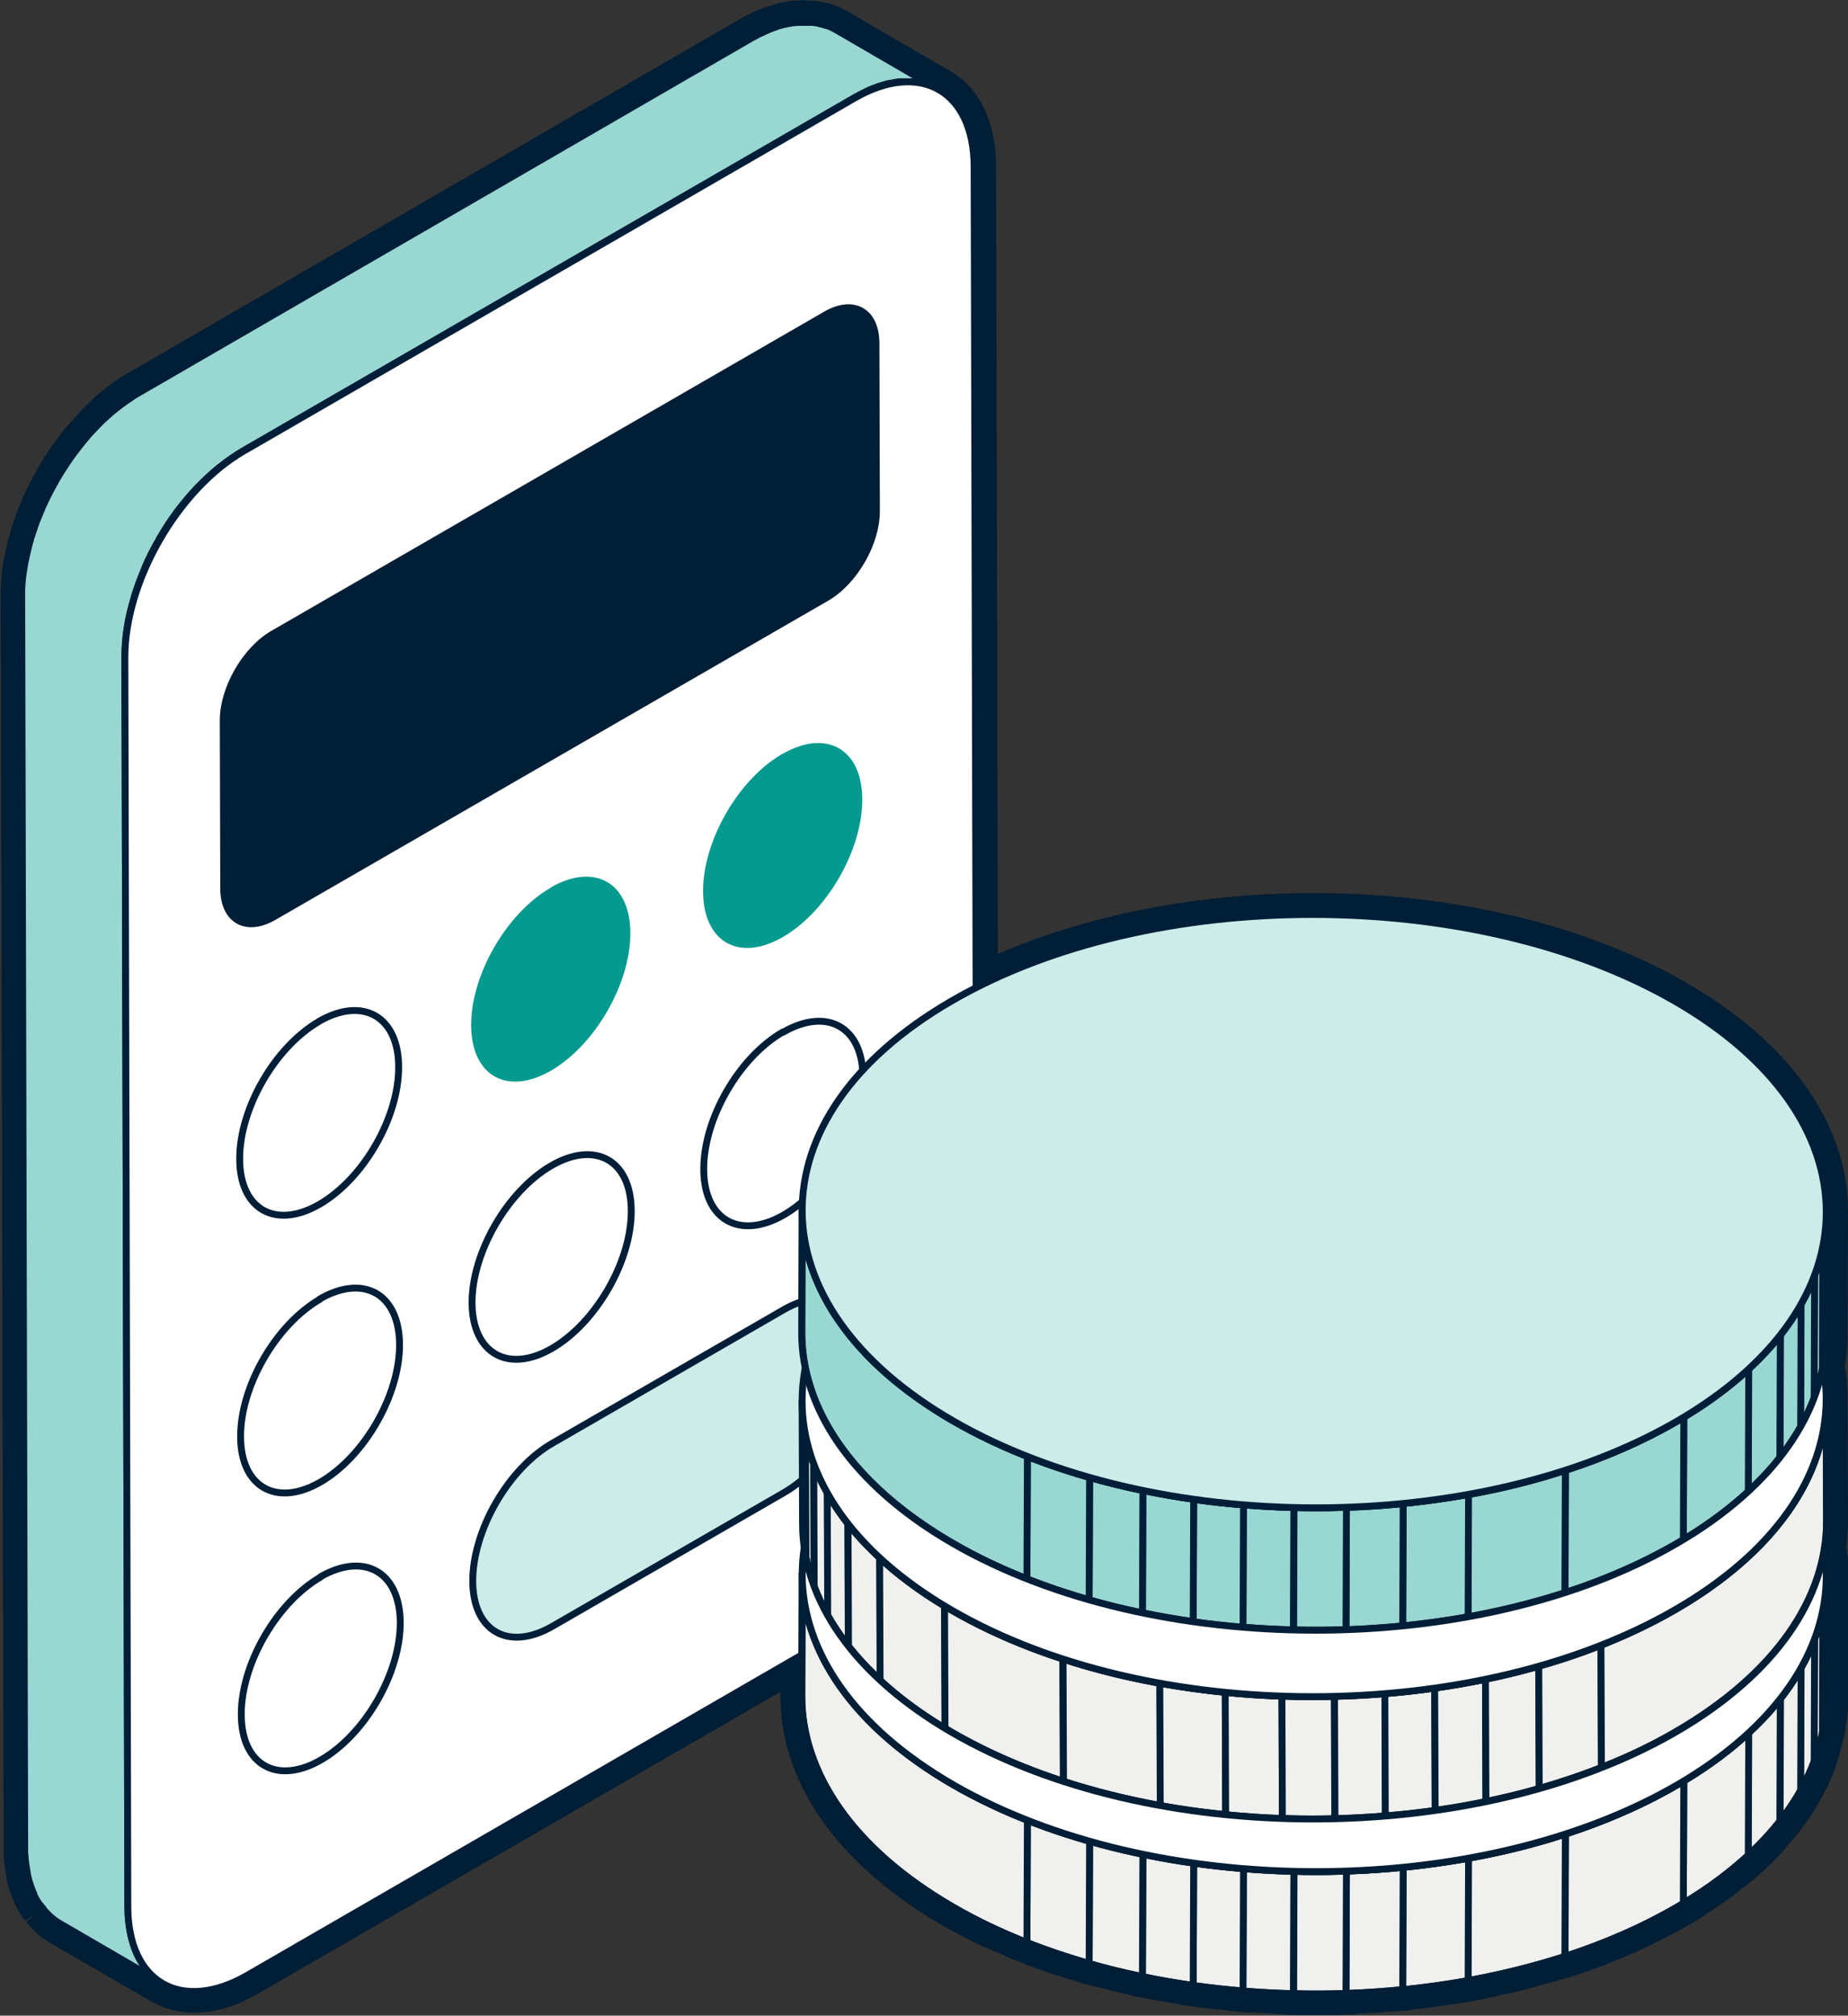
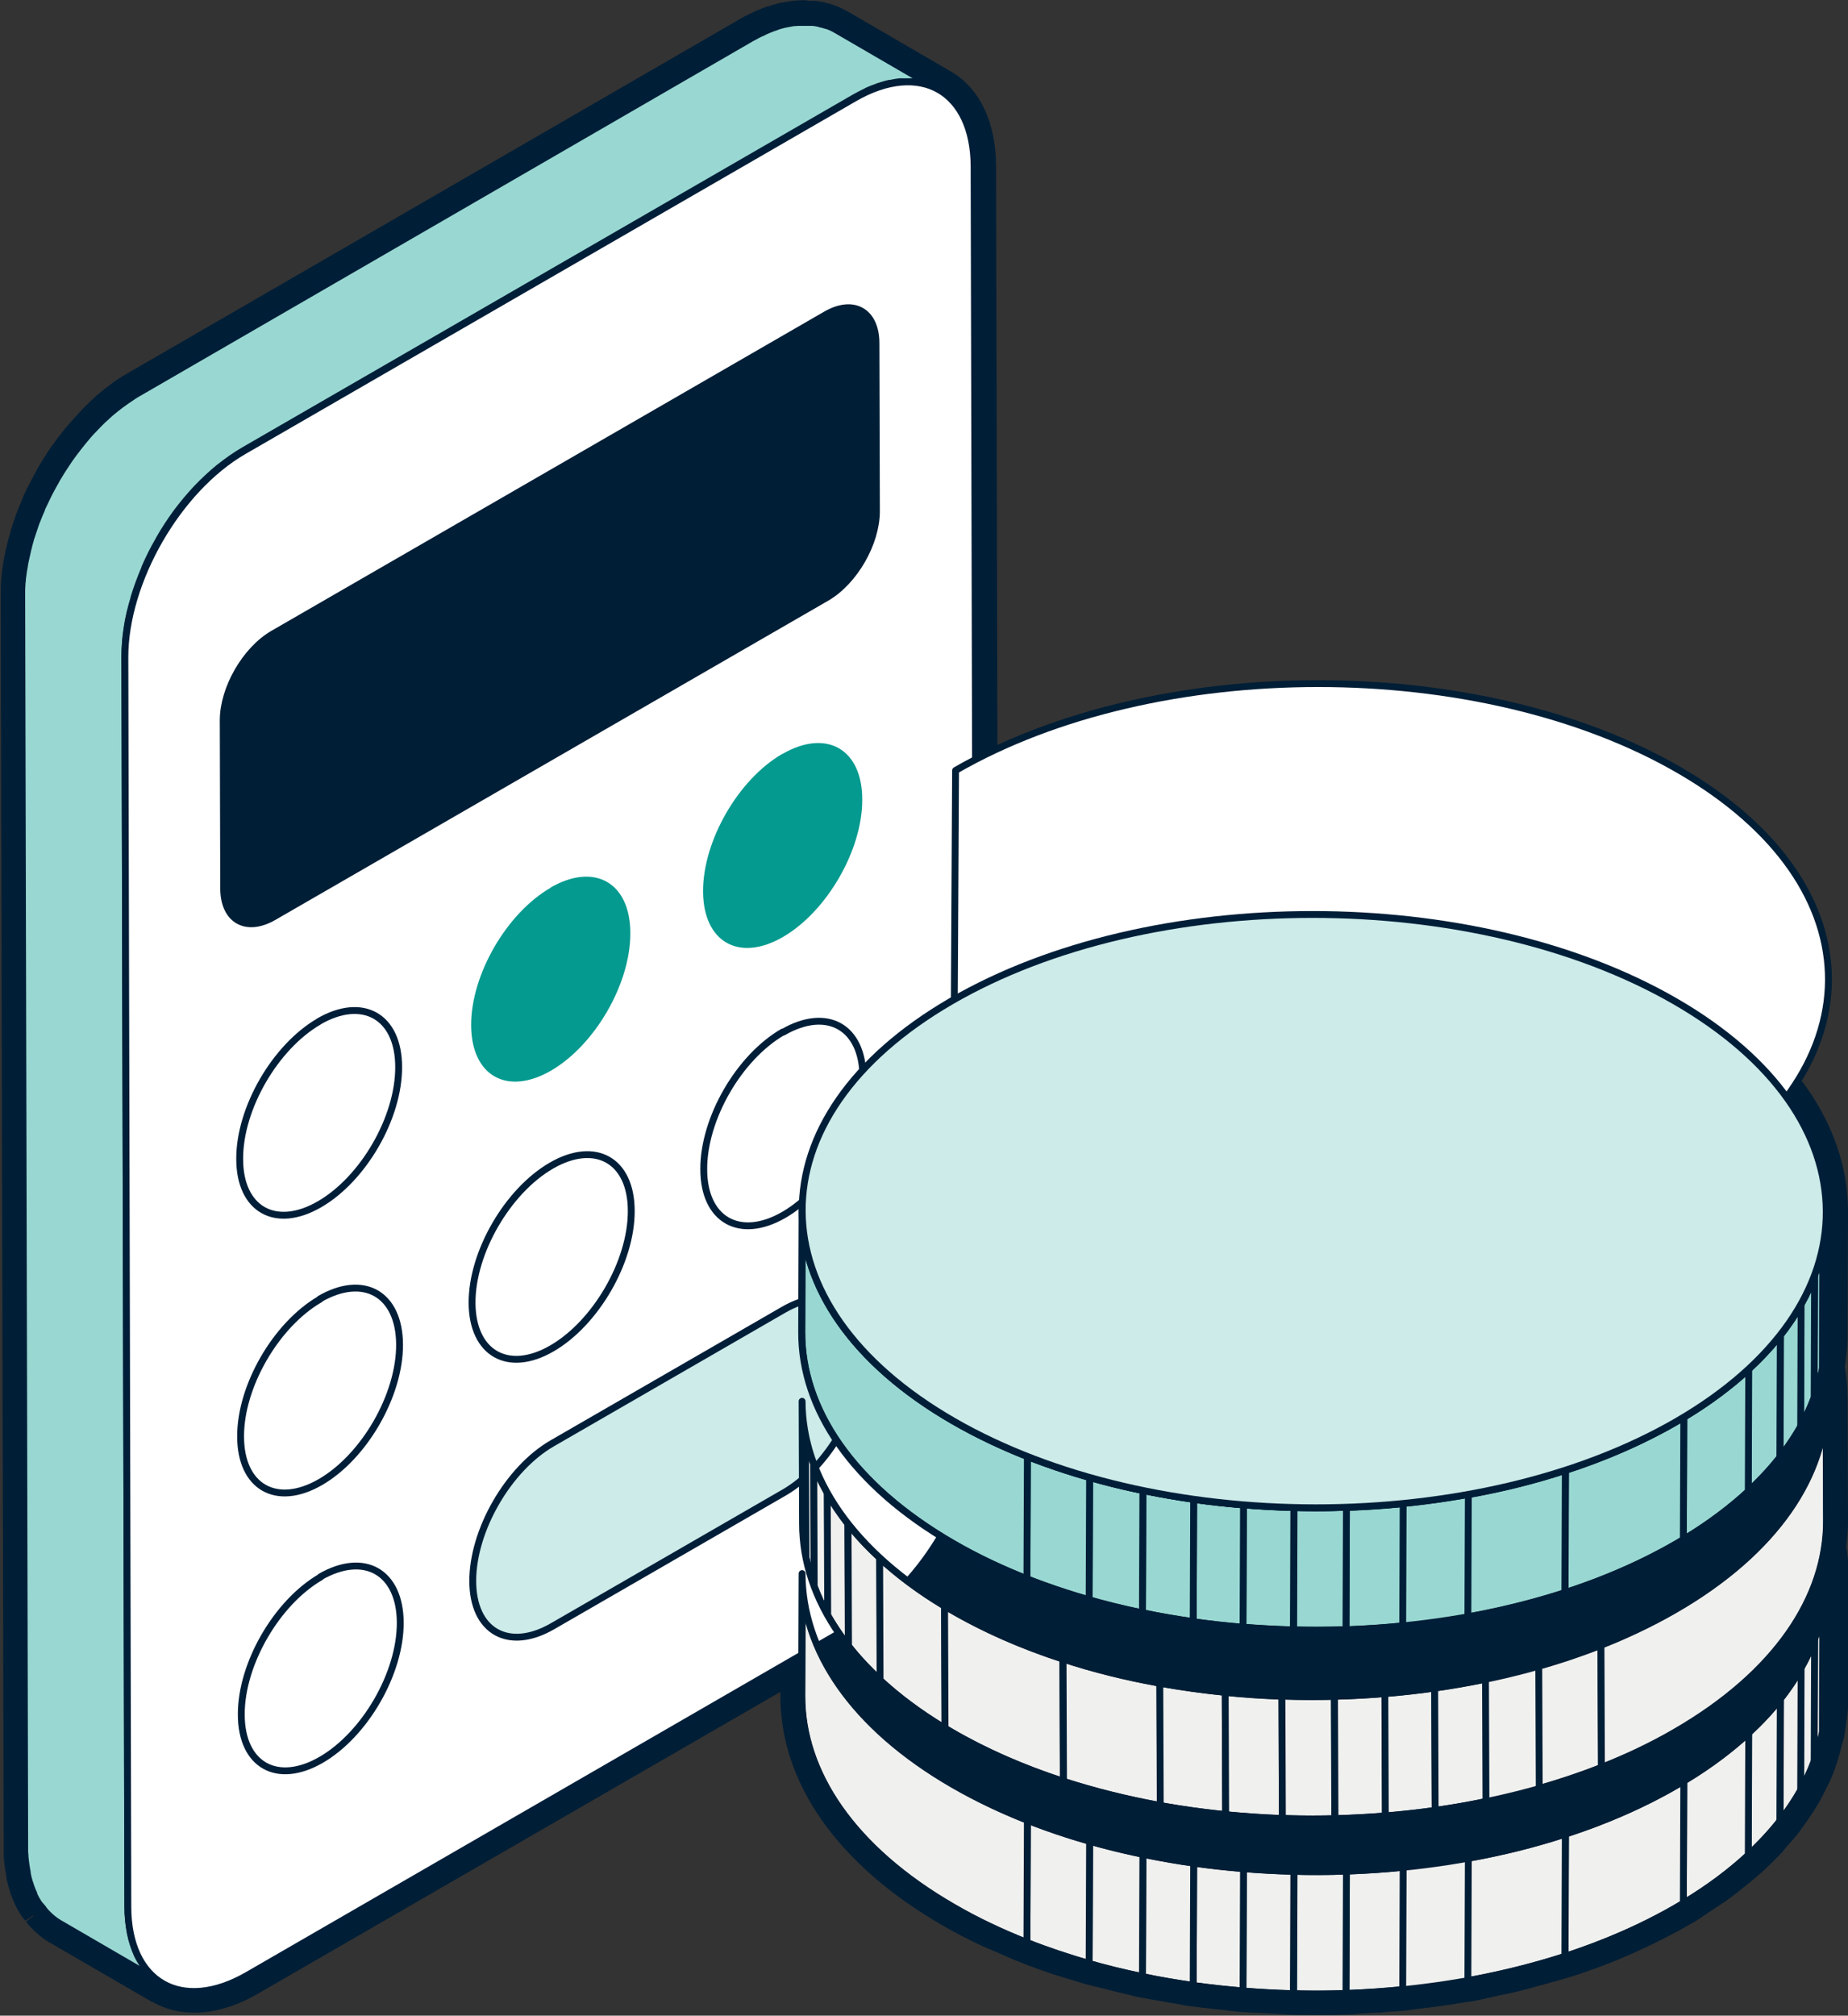
<svg xmlns="http://www.w3.org/2000/svg" viewBox="0 0 80.8 88.09">
  <rect x="0" y="0" width="80.8" height="88.09" fill="#333333" stroke="none" />
  <clipPath id="a">
    <path d="m79.85 68.89-.02 5.35c0 3.3-2.18 6.59-6.51 9.11-8.71 5.06-22.89 5.06-31.66 0-4.41-2.55-6.62-5.89-6.61-9.23l.02-5.35c0 3.34 2.19 6.68 6.61 9.23 8.77 5.06 22.95 5.06 31.66 0 4.33-2.52 6.5-5.81 6.51-9.11z" />
  </clipPath>
  <clipPath id="b">
    <path d="m35.07 61.24.02 5.35c0 3.3 2.18 6.59 6.51 9.11 8.71 5.06 22.89 5.06 31.66 0 4.41-2.55 6.62-5.89 6.61-9.23l-.02-5.35c0 3.34-2.19 6.68-6.61 9.23-8.77 5.06-22.95 5.06-31.66 0-4.33-2.52-6.5-5.81-6.51-9.11z" />
  </clipPath>
  <clipPath id="c">
    <path d="m79.85 52.99-.02 5.35c0 3.3-2.18 6.59-6.51 9.11-8.71 5.06-22.89 5.06-31.66 0-4.41-2.55-6.62-5.89-6.61-9.23l.02-5.35c0 3.34 2.19 6.68 6.61 9.23 8.77 5.06 22.95 5.06 31.66 0 4.33-2.52 6.5-5.81 6.51-9.11z" />
  </clipPath>
  <path d="m80.71 67.68c.06-.44.09-.84.09-1.23l-.02-5.29s0-.01 0-.02c0-.02 0-.05 0-.07 0-.44-.04-.89-.12-1.35v-.02s.01-.05.01-.05c.06-.4.1-.76.11-1.09 0-.07 0-.15 0-.22l.02-5.31s0-.02 0-.03 0-.03 0-.04c0-3.83-2.52-7.39-7.08-10.02-4.37-2.52-10.16-3.91-16.3-3.91-4.99 0-9.83.94-13.79 2.66l-.08-34.41c0-1.92-.7-3.4-1.96-4.15 0 0-.01 0-.02-.01 0 0-.01 0-.02-.01l-4.47-2.6s0 0-.01 0c-.19-.11-.37-.2-.59-.28-.13-.05-.26-.08-.41-.12-.03 0-.05-.01-.09-.02-.14-.03-.28-.05-.41-.06h-.24s-.09-.02-.15-.02c-.09 0-.18 0-.27.01-.02 0-.04 0-.06 0 0 0-.01 0-.02 0l-.2.02c-.12.02-.22.03-.31.05l-.08.02s-.02 0-.03 0-.01 0-.02 0l-.1.02c-.11.03-.2.05-.28.08l-.16.05s-.04.01-.06.02-.02 0-.03 0c-.08.03-.16.06-.25.09-.08.03-.16.07-.24.1l-.11.05s-.1.05-.15.07c-.07.03-.15.08-.24.12l-.18.1-26.72 15.45-.05.03s0 0-.01 0c-.08.05-.16.1-.25.15-.08.05-.17.11-.25.16-.09.06-.17.12-.25.18-.09.07-.17.13-.26.2l-.25.2c-.1.08-.18.15-.26.23-.09.08-.17.16-.25.24-.08.07-.16.15-.24.24l-.18.19s-.02.02-.02.03-.02.02-.03.03c-.07.08-.15.16-.22.24s-.15.17-.22.25c-.08.09-.15.18-.22.27-.09.11-.17.22-.26.34-.12.16-.24.33-.35.49-.14.22-.28.44-.41.66l-.05.08s-.01.02-.02.04c0 0-.01.02-.01.03-.07.13-.13.24-.19.35-.06.12-.12.23-.18.34-.05.09-.09.19-.14.29s-.09.19-.12.28l-.03.07-.02.05-.06.14-.11.27c-.04.1-.07.19-.1.28-.04.1-.07.2-.1.29s-.06.19-.1.32v.03c-.02.08-.05.15-.07.23-.03.1-.06.2-.08.31-.02.1-.05.2-.07.3s-.04.2-.06.29c-.02.1-.03.19-.05.29s-.03.19-.04.29-.02.19-.03.29c0 .09-.02.18-.02.28s-.01.2-.01.29v.26l.13 54.64v.29c0 .09 0 .19.02.28 0 .09.02.19.03.29.01.11.03.21.05.3 0 .03.01.07.02.11v.02.03l.02.12c.03.13.06.24.09.35s.07.23.11.34.08.21.13.31v.01c.01.03 0 .02.02.05.07.15.16.31.25.45.07.1.13.19.21.27l.33-.22s0 .01.02.02l-.32.24.04.05c.05.07.11.14.17.2.25.27.51.48.78.64l4.5 2.61s0 0 .01 0h.01c.55.32 1.17.48 1.84.48.9 0 1.85-.28 2.82-.85l22.81-13.17v.14c-.01 3.84 2.5 7.41 7.08 10.06.52.3 1.09.6 1.71.89.11.05.23.1.35.15l.21.09.23.1c.29.13.57.26.87.37.04.02.09.03.13.05l.07.03.18.07.11.04c.5.19 1.04.37 1.59.54l.11.03.21.06.16.05c.08.03.17.05.25.08.15.04.31.08.47.12.1.02.2.05.3.07.37.1.75.19 1.13.28.07.01.13.03.2.05.1.03.2.05.31.07l.48.09c.1.02.2.03.3.05.27.05.54.1.8.14.09.01.18.03.27.05.14.03.28.05.42.07.16.02.32.04.48.06.1.01.2.02.3.03.21.03.43.05.64.07.1.01.21.02.31.04.17.02.34.04.5.05s.31.02.47.03c.1 0 .2 0 .3.01l.6.03c.11 0 .22.01.33.02.19.01.37.02.56.03.33 0 .66.01.99.01.45 0 .91 0 1.35-.02.12 0 .23-.01.35-.02.08 0 .15-.01.23-.02.23-.01.46-.03.69-.04h.19c.13-.02.26-.03.39-.04.23-.01.47-.03.7-.05.07 0 .14-.02.21-.03.04 0 .08-.01.12-.02.82-.09 1.62-.2 2.38-.33h.06c.05-.02.11-.02.16-.03.29-.05.57-.12.86-.18l.35-.08.25-.05c.16-.03.33-.07.49-.11.38-.09.76-.2 1.13-.3l.11-.03.21-.06c.22-.06.45-.12.67-.19l.11-.03c.07-.02.13-.04.2-.06.47-.15.94-.32 1.45-.51 0 0 .04-.02.05-.02.52-.2 1.04-.42 1.61-.69.14-.06.27-.13.4-.19.61-.3 1.11-.56 1.56-.82.01 0 .04-.02.05-.03.06-.03.15-.09.25-.14.12-.07.23-.15.35-.23.06-.04.13-.09.19-.13l.09-.06c.28-.18.55-.36.81-.54.15-.11.29-.22.43-.33l.15-.12c.24-.19.55-.43.82-.68.07-.06.12-.09.15-.13.27-.25.54-.52.8-.79.05-.06.1-.12.15-.18l.07-.09.08-.09c.13-.15.27-.3.39-.45.05-.06.1-.13.14-.19l.06-.09.03-.04c.07-.1.14-.19.21-.29.21-.31.39-.59.54-.85.02-.04.04-.08.06-.12.08-.14.13-.25.18-.35.18-.35.31-.65.42-.94.01-.03.03-.1.04-.14.11-.31.2-.65.27-.96l.02-.06s.03-.08.04-.13c.01-.04.03-.08.03-.12s.01-.08.02-.12l.03-.18v-.05c.07-.4.11-.76.12-1.09 0-.07 0-.15 0-.22l.02-5.31s0-.02 0-.03 0-.03 0-.04c0-.36-.03-.74-.09-1.17z" fill="#001e36" />
  <g stroke="#001e38">
    <path d="m.95 25.86c0-.08 0-.17.01-.25 0-.08.01-.17.02-.25 0-.08.02-.17.03-.26s.02-.17.04-.26c.01-.08.03-.17.04-.25.02-.09.04-.18.06-.27s.04-.18.06-.27.05-.18.07-.28l.06-.21v-.02s.01-.03.02-.05l.09-.27.09-.27c.03-.09.06-.17.1-.26.03-.08.07-.17.1-.25.03-.06.05-.12.08-.18 0 0 0-.01 0-.02 0-.02.01-.03.02-.05.04-.08.08-.17.12-.25.04-.09.09-.18.13-.27.05-.11.11-.21.16-.31.06-.11.12-.22.18-.32l.03-.06c.01-.02.03-.05.04-.07.12-.21.25-.41.39-.62.1-.16.21-.31.32-.46.08-.1.15-.2.23-.3.07-.08.13-.17.2-.25s.13-.16.2-.24.13-.15.2-.22l.04-.04s.01-.01.02-.02c.05-.06.11-.11.16-.17l.22-.22c.08-.07.15-.14.23-.21s.15-.14.23-.2c.04-.03.08-.06.12-.1 0 0 .02-.01.03-.02.03-.02.06-.05.09-.07.08-.06.15-.12.23-.17.08-.06.15-.11.23-.16.07-.05.15-.1.22-.15s.15-.09.22-.13c.02-.01.03-.02.05-.03l26.72-15.46c.06-.03.11-.06.17-.09.07-.04.14-.08.21-.11.05-.02.09-.04.14-.06.01 0 .02-.01.03-.02.01 0 .03-.01.04-.02.07-.03.14-.06.21-.09s.14-.05.21-.08c.01 0 .02 0 .03-.01.01 0 .02 0 .03-.01.05-.02.09-.03.14-.05.07-.02.14-.04.22-.06.03 0 .07-.01.1-.02.02 0 .03 0 .05-.01.02 0 .04-.01.07-.01.08-.02.15-.03.23-.04.05 0 .09 0 .14-.01h.05.05.24.11.08.08c.1 0 .2.02.3.04.02 0 .04.01.06.02.1.02.2.05.3.08h.02c.14.05.27.11.39.18l4.51 2.62c-.13-.07-.26-.13-.4-.19-.1-.04-.21-.07-.31-.09-.02 0-.04-.01-.07-.02-.13-.03-.26-.04-.39-.05-.03 0-.05 0-.08 0-.13 0-.26 0-.4 0-.02 0-.03 0-.05 0-.14.01-.28.04-.43.07-.01 0-.03 0-.04 0-.15.03-.3.08-.46.13-.01 0-.02 0-.03.01-.16.06-.33.12-.5.2-.01 0-.02.01-.03.02-.17.08-.34.17-.52.27l-26.7 15.42c-.36.21-.7.45-1.04.72l-.03.02c-.33.27-.65.57-.96.89 0 0-.01.01-.02.02-.31.33-.6.68-.88 1.05-.27.37-.52.75-.75 1.15-.01.02-.02.04-.03.06-.23.39-.43.8-.61 1.21v.02c-.18.42-.34.85-.47 1.28v.02c-.13.43-.24.86-.3 1.29-.07.43-.1.85-.1 1.27l.13 54.62c0 .41.04.78.11 1.12v.03c.07.34.17.65.29.92v.02c.11.23.25.42.39.61.05.06.09.12.14.18.17.18.36.35.57.47l-4.51-2.62c-.21-.12-.4-.29-.57-.47-.05-.05-.1-.12-.14-.18-.06-.08-.13-.14-.19-.23-.07-.11-.14-.23-.2-.36 0 0 0-.01 0-.02 0 0 0-.01 0-.02-.04-.08-.08-.17-.11-.26s-.06-.18-.09-.27-.05-.18-.07-.27c0-.04-.02-.08-.02-.12 0-.01 0-.02 0-.03 0-.04-.02-.07-.02-.11-.01-.08-.03-.16-.04-.25-.01-.08-.02-.17-.03-.25 0-.08-.01-.16-.02-.25 0-.08 0-.17 0-.25v-.02l-.13-54.62c0-.08 0-.16 0-.24z" fill="#99d8d2" stroke-linecap="round" stroke-linejoin="round" stroke-width=".3" />
    <path d="m37.36 4.29c2.88-1.66 5.22-.32 5.23 2.99l.13 54.62c0 3.31-2.31 7.34-5.2 9l-26.7 15.42c-2.88 1.66-5.22.33-5.23-2.98l-.13-54.62c0-3.31 2.31-7.34 5.2-9.01l26.7-15.42z" fill="#fff" stroke-linecap="round" stroke-linejoin="round" stroke-width=".3" />
    <path d="m24.11 50.94c-1.92 1.11-3.48 3.8-3.47 6s1.57 3.1 3.49 1.99 3.48-3.8 3.47-6.01c0-2.21-1.57-3.09-3.49-1.98z" fill="#fff" stroke-linecap="round" stroke-linejoin="round" stroke-width=".3" />
  </g>
  <path d="m24.07 38.8c-1.92 1.11-3.48 3.8-3.47 6.01s1.57 3.09 3.49 1.98 3.48-3.8 3.47-6.01c0-2.21-1.57-3.1-3.49-1.99z" fill="#049a8f" />
  <path d="m24.14 63.08 10.12-5.84c1.92-1.11 3.49-.22 3.49 1.99s-1.55 4.89-3.47 6l-10.12 5.84c-1.92 1.11-3.49.23-3.49-1.98s1.55-4.9 3.47-6.01z" fill="#ccebe9" stroke="#001e38" stroke-linecap="round" stroke-linejoin="round" stroke-width=".3" />
  <path d="m34.23 45.1c-1.92 1.11-3.47 3.79-3.46 6 0 2.21 1.57 3.1 3.49 2s3.48-3.8 3.47-6.01c0-2.21-1.57-3.09-3.49-1.98z" fill="#fff" stroke="#001e38" stroke-linecap="round" stroke-linejoin="round" stroke-width=".3" />
  <path d="m14.02 68.92c-1.92 1.11-3.48 3.8-3.47 6.01 0 2.21 1.57 3.09 3.49 1.98s3.47-3.79 3.46-6-1.57-3.1-3.49-2z" fill="#fff" stroke="#001e38" stroke-linecap="round" stroke-linejoin="round" stroke-width=".3" />
  <path d="m34.2 32.95c-1.92 1.11-3.47 3.8-3.46 6.01s1.57 3.1 3.49 1.99 3.48-3.8 3.47-6.01c0-2.21-1.57-3.1-3.49-1.99z" fill="#049a8f" />
  <path d="m13.99 56.78c-1.92 1.11-3.48 3.8-3.47 6 0 2.21 1.57 3.1 3.49 1.99s3.47-3.8 3.46-6.01-1.57-3.1-3.49-1.99z" fill="#fff" stroke="#001e38" stroke-linecap="round" stroke-linejoin="round" stroke-width=".3" />
  <path d="m13.95 44.64c-1.92 1.11-3.48 3.8-3.47 6.01 0 2.21 1.57 3.09 3.49 1.98s3.47-3.79 3.46-6c0-2.21-1.57-3.1-3.49-1.99z" fill="#fff" stroke="#001e38" stroke-linecap="round" stroke-linejoin="round" stroke-width=".3" />
  <path d="m11.94 27.7c-1.21.7-2.18 2.39-2.18 3.78l.02 7.34c0 1.39.98 1.95 2.19 1.25l24.17-13.95c1.21-.7 2.18-2.38 2.18-3.78l-.02-7.34c0-1.39-.98-1.95-2.19-1.25z" fill="#001e36" stroke="#001e36" stroke-linecap="round" stroke-linejoin="round" stroke-width=".3" />
  <path d="m79.85 68.89-.02 5.35c0 3.3-2.18 6.59-6.51 9.11-8.71 5.06-22.89 5.06-31.66 0-4.41-2.55-6.62-5.89-6.61-9.23l.02-5.35c0 3.34 2.19 6.68 6.61 9.23 8.77 5.06 22.95 5.06 31.66 0 4.33-2.52 6.5-5.81 6.51-9.11z" fill="#f0f0ee" />
  <g style="clip-path:url(#a);fill:#f0f0ee;stroke:#001e36;stroke-linecap:round;stroke-linejoin:round;stroke-width:.3">
    <path d="m79.85 68.89-.02 5.35v.2l.02-5.35c0-.07 0-.13 0-.2" />
    <path d="m79.85 69.09-.02 5.35c-.01.43-.06.86-.15 1.28l.02-5.35c.09-.43.13-.86.15-1.28" />
    <path d="m79.7 70.37-.02 5.35c-.08.42-.21.84-.36 1.26l.02-5.35c.16-.42.28-.84.36-1.26" />
    <path d="m79.34 71.63-.02 5.35c-.16.43-.36.85-.6 1.27l.02-5.35c.24-.42.44-.84.6-1.27" />
    <path d="m78.75 72.9-.02 5.35c-.26.45-.56.9-.9 1.34l.02-5.35c.34-.44.64-.88.9-1.34" />
    <path d="m77.84 74.24-.02 5.35c-.4.51-.87 1.01-1.39 1.49l.02-5.35c.52-.48.99-.98 1.39-1.49" />
    <path d="m76.46 75.73-.02 5.35c-.8.74-1.75 1.45-2.84 2.1l.02-5.35c1.09-.65 2.03-1.36 2.84-2.1" />
    <path d="m73.62 77.83-.02 5.35c-.09.05-.18.11-.27.16-1.49.87-3.15 1.59-4.9 2.16l.02-5.35c1.76-.57 3.41-1.29 4.9-2.16.09-.05.18-.11.27-.16" />
    <path d="m68.44 80.15-.02 5.35c-1.36.44-2.78.79-4.24 1.06l.02-5.35c1.46-.26 2.88-.61 4.24-1.06" />
-     <path d="m64.21 81.21-.02 5.35c-.94.17-1.89.3-2.86.4l.02-5.35c.96-.1 1.92-.23 2.86-.4" />
    <path d="m61.35 81.6-.02 5.35c-.82.08-1.65.14-2.48.17l.02-5.35c.83-.03 1.66-.08 2.48-.17" />
    <path d="m58.87 81.77-.02 5.35c-.76.03-1.53.03-2.29.01l.02-5.35c.76.02 1.53.02 2.29-.01" />
    <path d="m56.57 81.78-.02 5.35c-.74-.02-1.47-.06-2.21-.12l.02-5.35c.73.06 1.47.1 2.21.12" />
    <path d="m54.37 81.66-.02 5.35c-.73-.06-1.46-.14-2.18-.24l.02-5.35c.72.1 1.45.18 2.18.24" />
    <path d="m52.19 81.42-.02 5.35c-.75-.11-1.49-.23-2.22-.39l.02-5.35c.73.15 1.47.28 2.22.39" />
    <path d="m49.97 81.03-.02 5.35c-.79-.16-1.57-.35-2.33-.57l.02-5.35c.76.22 1.54.41 2.33.57" />
    <path d="m47.64 80.46-.02 5.35c-.93-.27-1.84-.57-2.72-.92l.02-5.35c.88.35 1.78.65 2.72.92" />
    <path d="m44.92 79.54-.02 5.35c-1.14-.45-2.22-.96-3.23-1.55-4.41-2.55-6.62-5.89-6.61-9.23l.02-5.35c0 3.34 2.19 6.68 6.61 9.23 1.01.58 2.09 1.1 3.23 1.55" />
  </g>
  <path d="m79.85 68.89-.02 5.35c0 3.3-2.18 6.59-6.51 9.11-8.71 5.06-22.89 5.06-31.66 0-4.41-2.55-6.62-5.89-6.61-9.23l.02-5.35c0 3.34 2.19 6.68 6.61 9.23 8.77 5.06 22.95 5.06 31.66 0 4.33-2.52 6.5-5.81 6.51-9.11z" fill="none" stroke="#001e36" stroke-linecap="round" stroke-linejoin="round" stroke-width=".3" />
-   <path d="m73.24 59.66c8.77 5.06 8.82 13.27.1 18.34-8.71 5.06-22.89 5.06-31.66 0s-8.81-13.28-.1-18.34 22.89-5.06 31.66 0z" fill="#fff" stroke="#001e36" stroke-linecap="round" stroke-linejoin="round" stroke-width=".3" />
  <path d="m35.07 61.24.02 5.35c0 3.3 2.18 6.59 6.51 9.11 8.71 5.06 22.89 5.06 31.66 0 4.41-2.55 6.62-5.89 6.61-9.23l-.02-5.35c0 3.34-2.19 6.68-6.61 9.23-8.77 5.06-22.95 5.06-31.66 0-4.33-2.52-6.5-5.81-6.51-9.11z" fill="#f0f0ee" />
  <g style="clip-path:url(#b);fill:#f0f0ee;stroke:#001e36;stroke-linecap:round;stroke-linejoin:round;stroke-width:.3">
    <path d="m35.07 61.24.02 5.35v.2l-.02-5.35c0-.07 0-.13 0-.2" />
    <path d="m35.07 61.44.02 5.35c.01.43.06.86.15 1.28l-.02-5.35c-.09-.43-.13-.86-.15-1.28" />
    <path d="m35.22 62.72.02 5.35c.08.42.21.84.36 1.26l-.02-5.35c-.16-.42-.28-.84-.36-1.26" />
    <path d="m35.58 63.98.02 5.35c.16.43.36.85.6 1.27l-.02-5.35c-.24-.42-.44-.84-.6-1.27" />
    <path d="m36.17 65.25.02 5.35c.26.45.56.9.9 1.34l-.02-5.35c-.34-.44-.64-.88-.9-1.34" />
    <path d="m37.08 66.59.02 5.35c.4.51.87 1.01 1.39 1.49l-.02-5.35c-.52-.48-.99-.98-1.39-1.49" />
    <path d="m38.46 68.09.02 5.35c.8.74 1.75 1.45 2.84 2.1l-.02-5.35c-1.09-.65-2.03-1.36-2.84-2.1" />
    <path d="m41.3 70.18.02 5.35c.09.05.18.11.27.16 1.49.87 3.15 1.59 4.9 2.16l-.02-5.35c-1.76-.57-3.41-1.29-4.9-2.16-.09-.05-.18-.11-.27-.16" />
    <path d="m46.48 72.5.02 5.35c1.36.44 2.78.79 4.24 1.06l-.02-5.35c-1.46-.26-2.88-.61-4.24-1.06" />
    <path d="m50.71 73.56.02 5.35c.94.17 1.89.3 2.86.4l-.02-5.35c-.96-.1-1.92-.23-2.86-.4" />
    <path d="m53.57 73.96.02 5.35c.82.08 1.65.14 2.48.17l-.02-5.35c-.83-.03-1.66-.08-2.48-.17" />
    <path d="m56.05 74.12.02 5.35c.76.03 1.53.03 2.29.01l-.02-5.35c-.76.02-1.53.02-2.29-.01" />
    <path d="m58.35 74.13.02 5.35c.74-.02 1.47-.06 2.21-.12l-.02-5.35c-.73.06-1.47.1-2.21.12" />
    <path d="m60.55 74.01.02 5.35c.73-.06 1.46-.14 2.18-.24l-.02-5.35c-.72.1-1.45.18-2.18.24" />
    <path d="m62.73 73.77.02 5.35c.75-.11 1.49-.23 2.22-.39l-.02-5.35c-.73.15-1.47.28-2.22.39" />
-     <path d="m64.95 73.38.02 5.35c.79-.16 1.57-.35 2.33-.57l-.02-5.35c-.76.22-1.54.41-2.33.57" />
    <path d="m67.28 72.81.02 5.35c.93-.27 1.84-.57 2.72-.92l-.02-5.35c-.88.35-1.78.65-2.72.92" />
    <path d="m70 71.89.02 5.35c1.14-.45 2.22-.96 3.23-1.55 4.41-2.55 6.62-5.89 6.61-9.23l-.02-5.35c0 3.34-2.19 6.68-6.61 9.23-1.01.58-2.09 1.1-3.23 1.55" />
  </g>
  <path d="m35.07 61.24.02 5.35c0 3.3 2.18 6.59 6.51 9.11 8.71 5.06 22.89 5.06 31.66 0 4.41-2.55 6.62-5.89 6.61-9.23l-.02-5.35c0 3.34-2.19 6.68-6.61 9.23-8.77 5.06-22.95 5.06-31.66 0-4.33-2.52-6.5-5.81-6.51-9.11z" fill="none" stroke="#001e36" stroke-linecap="round" stroke-linejoin="round" stroke-width=".3" />
-   <path d="m41.68 52.01c-8.77 5.06-8.82 13.27-.1 18.34s22.89 5.06 31.66 0 8.81-13.28.1-18.34-22.89-5.06-31.66 0z" fill="#fff" stroke="#001e36" stroke-linecap="round" stroke-linejoin="round" stroke-width=".3" />
+   <path d="m41.68 52.01s22.89 5.06 31.66 0 8.81-13.28.1-18.34-22.89-5.06-31.66 0z" fill="#fff" stroke="#001e36" stroke-linecap="round" stroke-linejoin="round" stroke-width=".3" />
  <path d="m79.85 52.99-.02 5.35c0 3.3-2.18 6.59-6.51 9.11-8.71 5.06-22.89 5.06-31.66 0-4.41-2.55-6.62-5.89-6.61-9.23l.02-5.35c0 3.34 2.19 6.68 6.61 9.23 8.77 5.06 22.95 5.06 31.66 0 4.33-2.52 6.5-5.81 6.51-9.11z" fill="#99d8d2" />
  <g style="clip-path:url(#c);fill:#99d8d2;stroke:#001e38;stroke-linecap:round;stroke-linejoin:round;stroke-width:.3">
    <path d="m79.85 52.99-.02 5.35v.2l.02-5.35c0-.07 0-.13 0-.2" />
    <path d="m79.85 53.19-.02 5.35c-.01.43-.06.86-.15 1.28l.02-5.35c.09-.43.13-.86.15-1.28" />
    <path d="m79.7 54.48-.02 5.35c-.08.42-.21.84-.36 1.26l.02-5.35c.16-.42.28-.84.36-1.26" />
    <path d="m79.34 55.74-.02 5.35c-.16.43-.36.85-.6 1.27l.02-5.35c.24-.42.44-.84.6-1.27" />
    <path d="m78.75 57.01-.02 5.35c-.26.45-.56.9-.9 1.34l.02-5.35c.34-.44.64-.88.9-1.34" />
    <path d="m77.84 58.35-.02 5.35c-.4.51-.87 1.01-1.39 1.49l.02-5.35c.52-.48.99-.98 1.39-1.49" />
    <path d="m76.46 59.84-.02 5.35c-.8.74-1.75 1.45-2.84 2.1l.02-5.35c1.09-.65 2.03-1.36 2.84-2.1" />
    <path d="m73.62 61.94-.02 5.35c-.09.05-.18.11-.27.16-1.49.87-3.15 1.59-4.9 2.16l.02-5.35c1.76-.57 3.41-1.29 4.9-2.16.09-.05.18-.11.27-.16" />
    <path d="m68.44 64.26-.02 5.35c-1.36.44-2.78.79-4.24 1.06l.02-5.35c1.46-.26 2.88-.61 4.24-1.06" />
-     <path d="m64.21 65.31-.02 5.35c-.94.17-1.89.3-2.86.4l.02-5.35c.96-.1 1.92-.23 2.86-.4" />
    <path d="m61.35 65.71-.02 5.35c-.82.08-1.65.14-2.48.17l.02-5.35c.83-.03 1.66-.08 2.48-.17" />
    <path d="m58.87 65.87-.02 5.35c-.76.03-1.53.03-2.29.01l.02-5.35c.76.02 1.53.02 2.29-.01" />
    <path d="m56.57 65.88-.02 5.35c-.74-.02-1.47-.06-2.21-.12l.02-5.35c.73.06 1.47.1 2.21.12" />
    <path d="m54.37 65.77-.02 5.35c-.73-.06-1.46-.14-2.18-.24l.02-5.35c.72.1 1.45.18 2.18.24" />
    <path d="m52.19 65.52-.02 5.35c-.75-.11-1.49-.23-2.22-.39l.02-5.35c.73.15 1.47.28 2.22.39" />
    <path d="m49.97 65.14-.02 5.35c-.79-.16-1.57-.35-2.33-.57l.02-5.35c.76.22 1.54.41 2.33.57" />
    <path d="m47.64 64.57-.02 5.35c-.93-.27-1.84-.57-2.72-.92l.02-5.35c.88.35 1.78.65 2.72.92" />
    <path d="m44.92 63.65-.02 5.35c-1.14-.45-2.22-.96-3.23-1.55-4.41-2.55-6.62-5.89-6.61-9.23l.02-5.35c0 3.34 2.19 6.68 6.61 9.23 1.01.58 2.09 1.1 3.23 1.55" />
  </g>
  <path d="m79.85 52.99-.02 5.35c0 3.3-2.18 6.59-6.51 9.11-8.71 5.06-22.89 5.06-31.66 0-4.41-2.55-6.62-5.89-6.61-9.23l.02-5.35c0 3.34 2.19 6.68 6.61 9.23 8.77 5.06 22.95 5.06 31.66 0 4.33-2.52 6.5-5.81 6.51-9.11z" fill="none" stroke="#001e38" stroke-linecap="round" stroke-linejoin="round" stroke-width=".3" />
  <path d="m73.24 43.76c8.77 5.06 8.82 13.27.1 18.34-8.71 5.06-22.89 5.06-31.66 0s-8.81-13.28-.1-18.34 22.89-5.06 31.66 0z" fill="#ccebe9" stroke="#001e38" stroke-linecap="round" stroke-linejoin="round" stroke-width=".3" />
</svg>